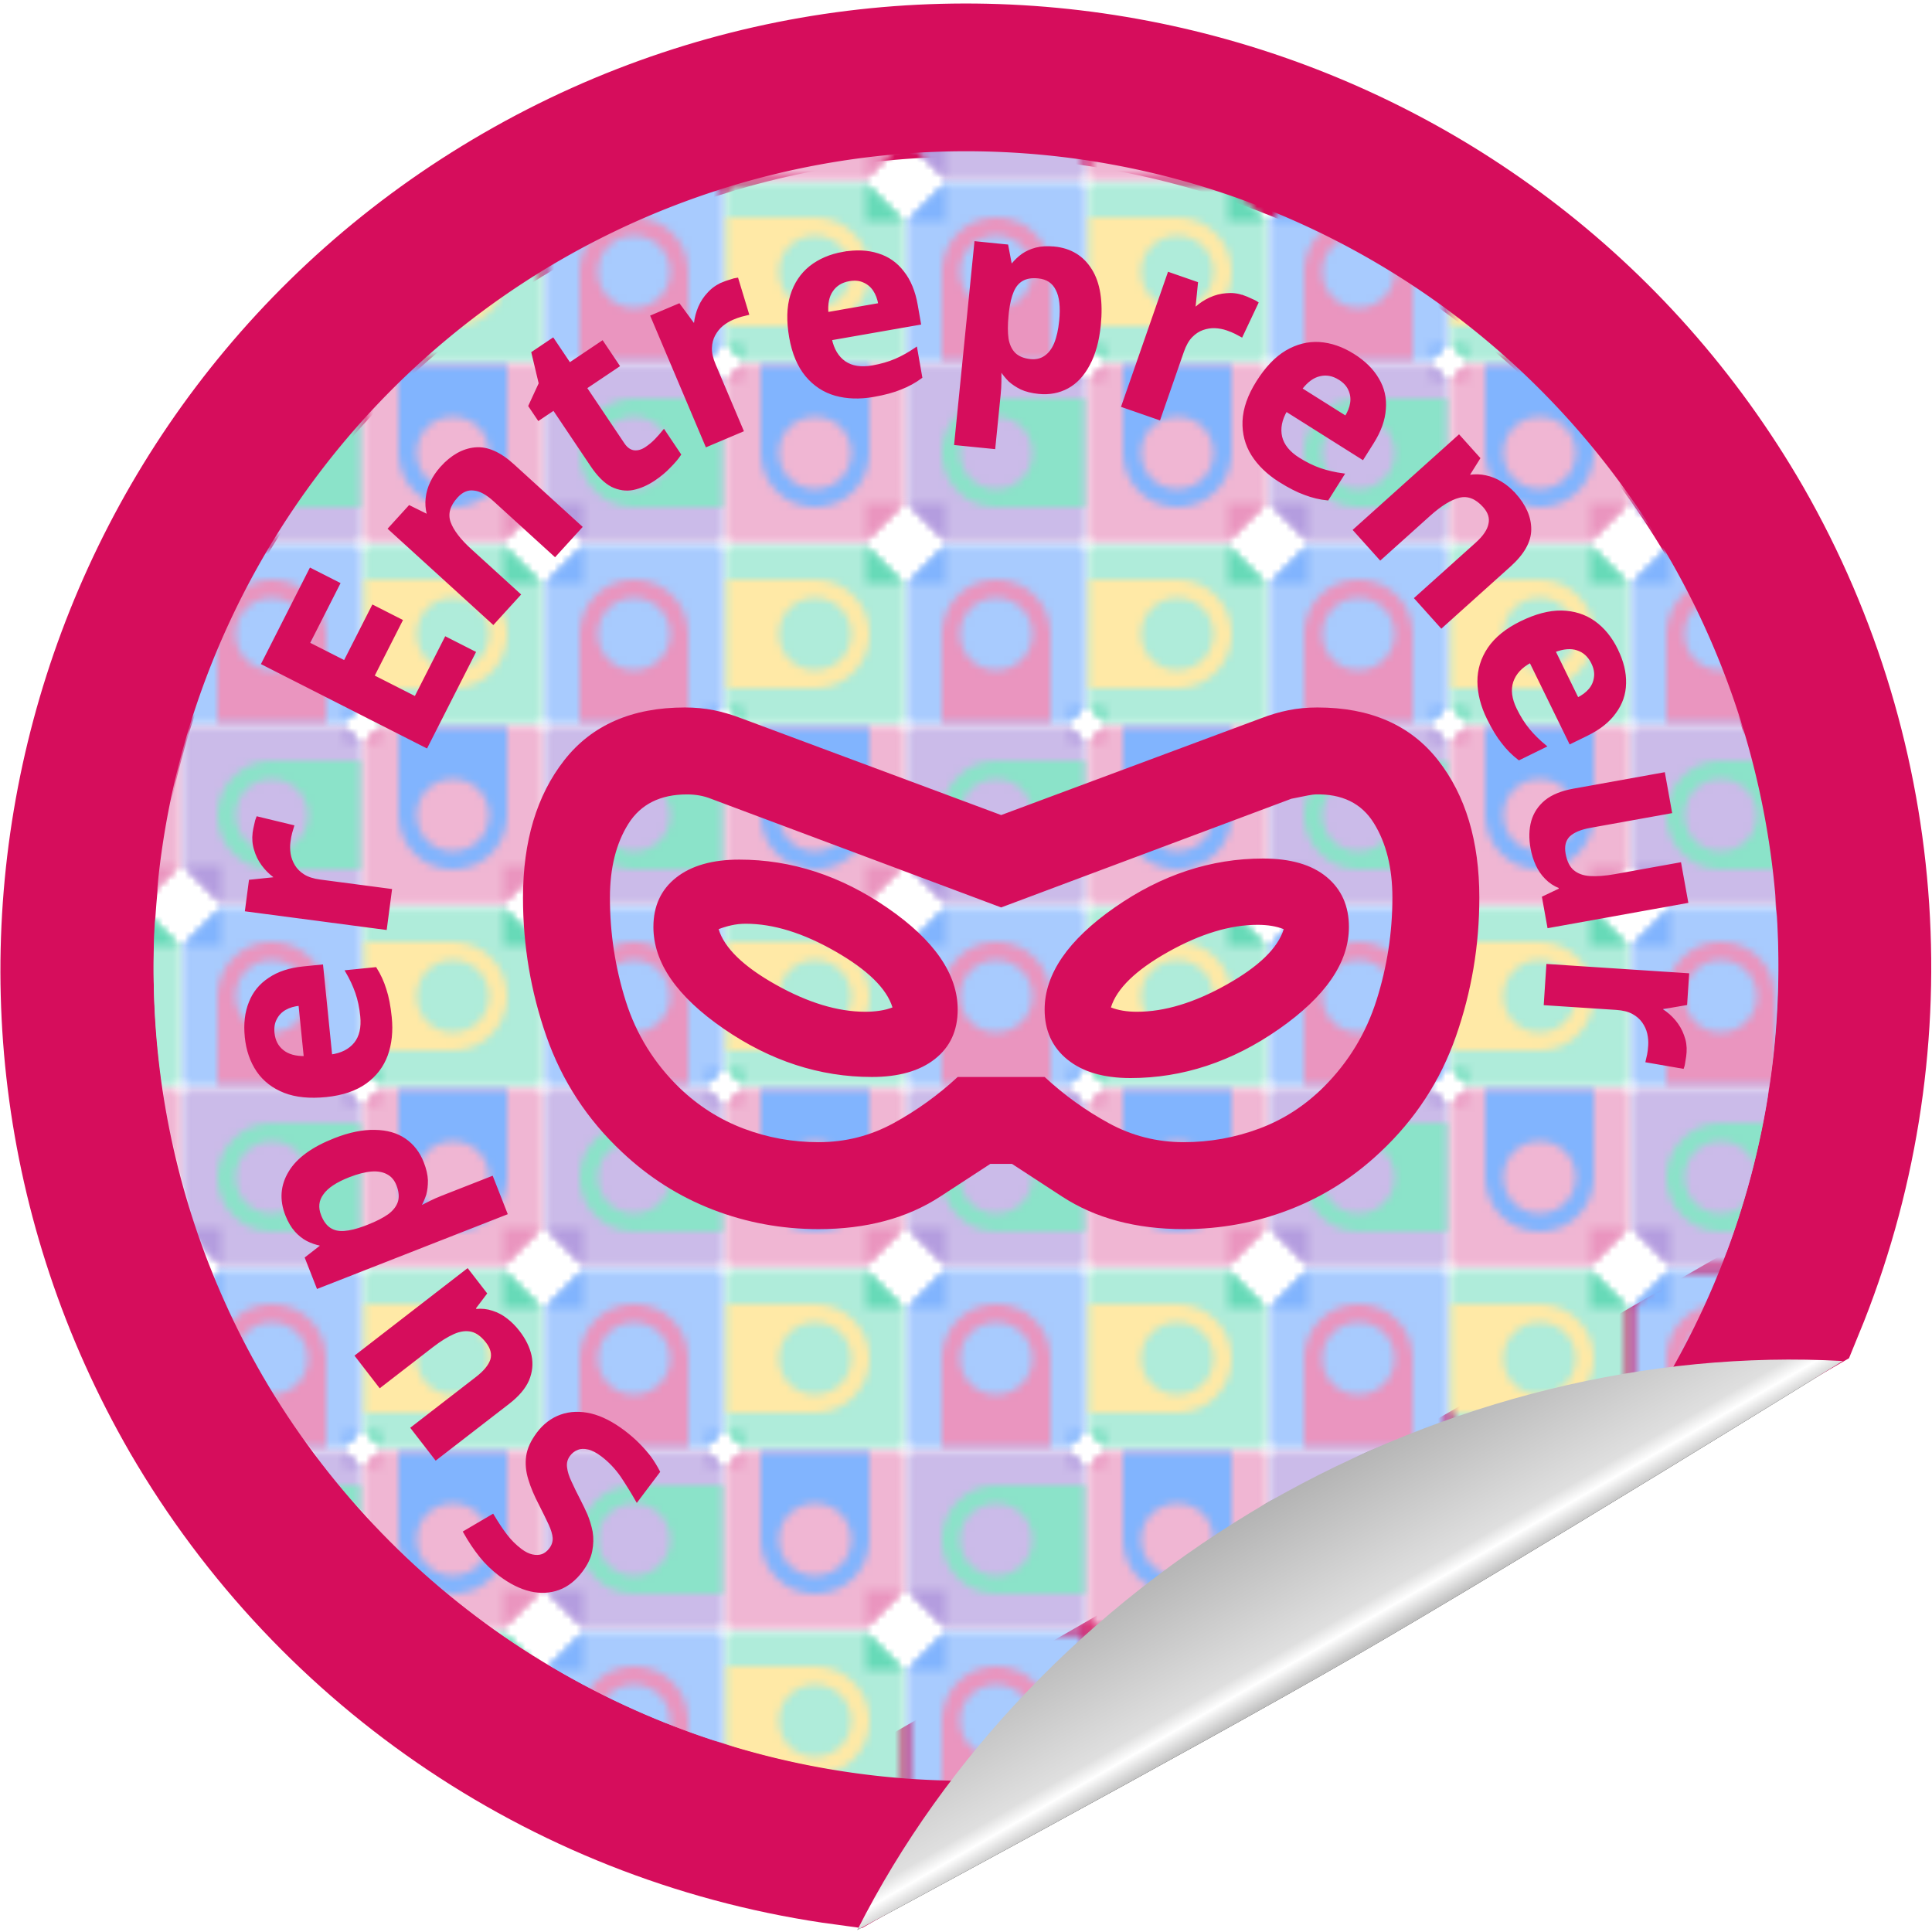
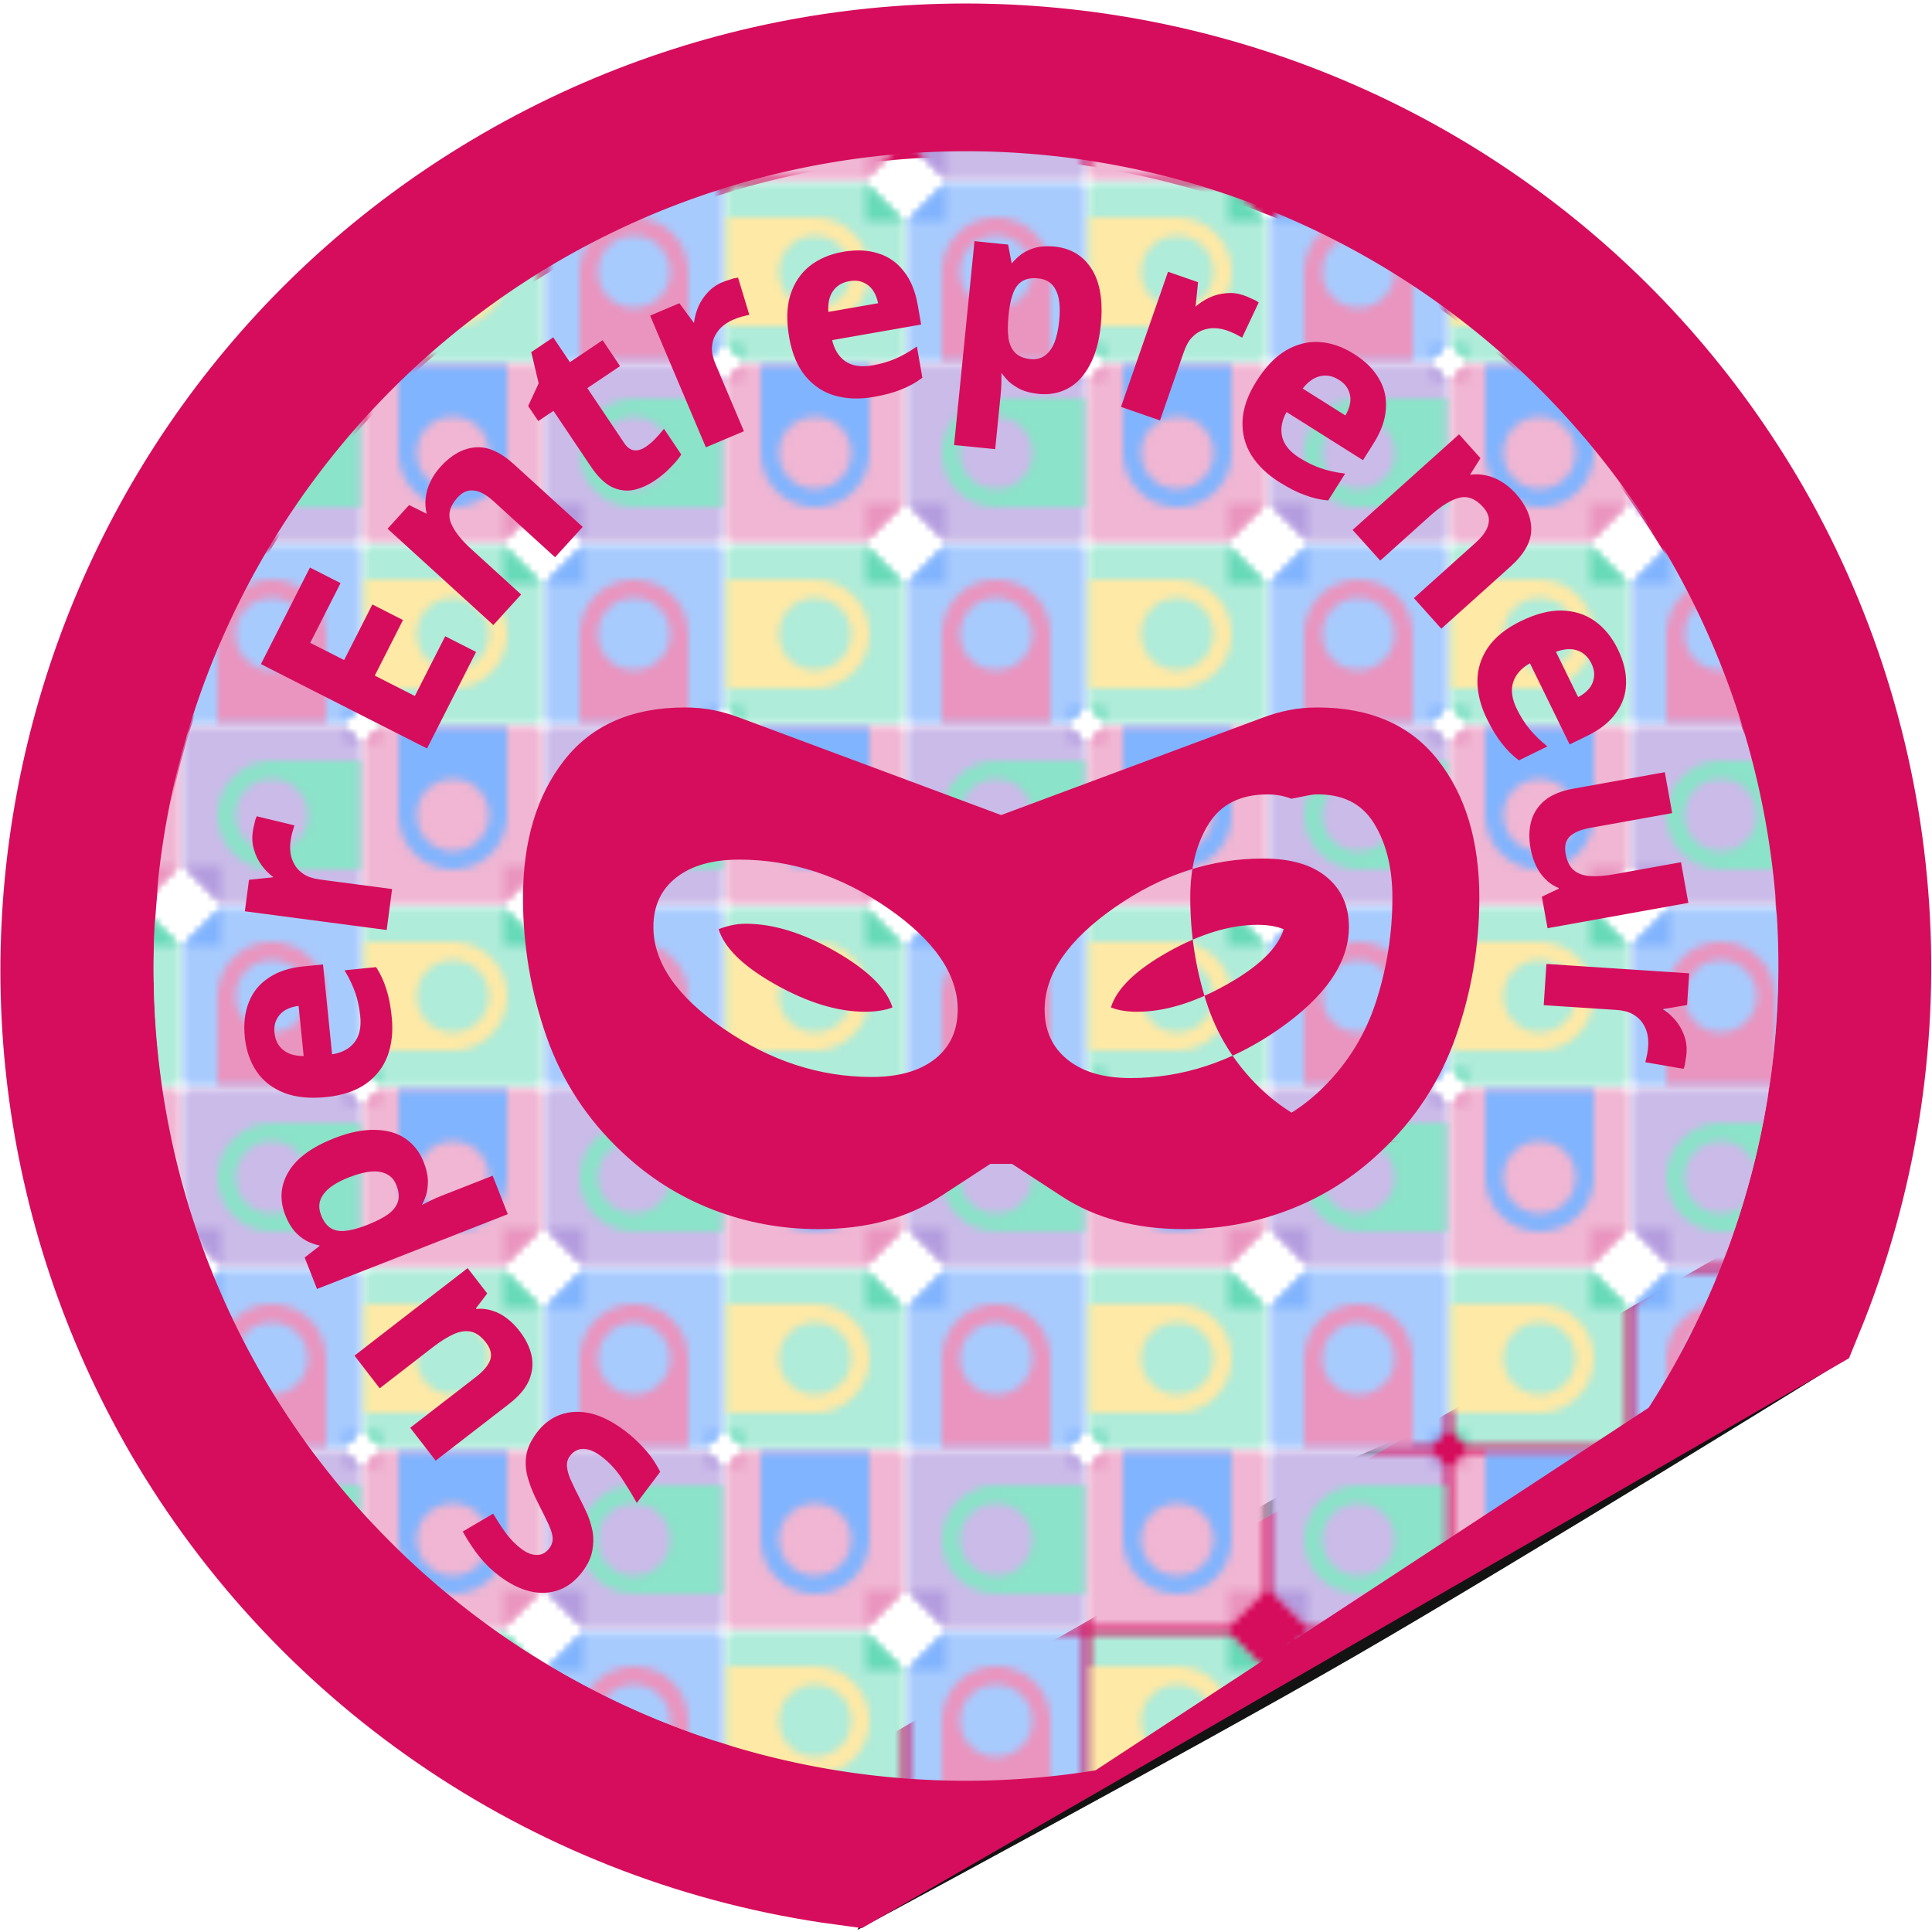
<svg xmlns="http://www.w3.org/2000/svg" xmlns:ns1="http://sodipodi.sourceforge.net/DTD/sodipodi-0.dtd" xmlns:ns2="http://www.inkscape.org/namespaces/inkscape" xmlns:xlink="http://www.w3.org/1999/xlink" version="1.1" id="svg1" width="80" height="80" viewBox="0 0 80 80" ns1:docname="se.svg" ns2:version="1.4 (86a8ad7, 2024-10-11)" xml:space="preserve">
  <title id="title1">helping hand sticker</title>
  <defs id="defs1">
    <pattern ns2:collect="always" xlink:href="#TableCloth" preserveAspectRatio="xMidYMid" id="pattern23" patternTransform="scale(0.3)" x="0" y="0" />
    <pattern ns2:collect="always" xlink:href="#TableCloth" preserveAspectRatio="xMidYMid" id="pattern5" patternTransform="scale(0.3)" x="0" y="0" />
    <pattern patternUnits="userSpaceOnUse" preserveAspectRatio="xMidYMid" width="50" height="50" id="TableCloth" ns2:stockid="Table Cloth" style="fill:none" ns2:collect="always" ns2:isstock="true" ns2:label="Table Cloth">
      <g id="g152475">
        <rect style="fill:none;fill-opacity:1;stroke:none;stroke-width:1;stroke-dasharray:none" id="rect152346" width="50" height="50" x="0" y="0" />
        <path id="path152348" style="fill:#afecda;fill-opacity:1;stroke:none;stroke-width:1;stroke-dasharray:none" d="m 0.5,25.5 v 22 l 2,2 h 22 v -19 l -5,-5 z" />
        <path id="path152350" style="fill:#a8cbfe;fill-opacity:1;stroke:none;stroke-width:1;stroke-dasharray:none" d="m 30.5,25.5 -5,5 v 19 h 22 l 2,-2 v -22 z" />
        <path id="path152352" style="fill:#cbbbe9;fill-opacity:1;stroke:none;stroke-width:1;stroke-dasharray:none" d="m 25.5,0.5 v 19 l 5,5 h 19 v -22 l -2,-2 z" />
        <path id="path152354" style="fill:#f0b6d3;fill-opacity:1;stroke:none;stroke-width:1;stroke-dasharray:none" d="m 2.5,0.5 -2,2 v 22 h 19 l 5,-5 v -19 z" />
        <path id="path152356" style="fill:#ffe9a6;stroke-width:1" d="m 17.5,37.5 c 0,2.761 -2.239,5 -5,5 -2.761,0 -5,-2.239 -5,-5 0,-2.761 2.239,-5 5,-5 2.761,0 5,2.239 5,5 z m 2.5,0 C 20,33.345 16.655,30 12.5,30 h -12 v 15 h 12 c 4.155,0 7.5,-3.345 7.5,-7.5 z" ns1:nodetypes="sssssssccss" />
        <path id="path152358" style="fill:#ea95bf;stroke-width:1" d="m 42.5,37.5 c 0,2.761 -2.239,5 -5,5 -2.761,0 -5,-2.239 -5,-5 0,-2.761 2.239,-5 5,-5 2.761,0 5,2.239 5,5 z M 37.5,30 C 33.345,30 30,33.345 30,37.5 v 12 h 15 v -12 C 45,33.345 41.655,30 37.5,30 Z" ns1:nodetypes="sssssssccss" />
        <path id="path152360" style="fill:#81b4fe;stroke-width:1" d="m 12.5,7.5 c 2.77,0 5,2.23 5,5 0,2.77 -2.23,5 -5,5 -2.77,0 -5,-2.23 -5,-5 0,-2.77 2.23,-5 5,-5 z m 0,12.5 C 16.655,20 20,16.655 20,12.5 V 0.5 H 5 v 12 c 0,4.155 3.345,7.5 7.5,7.5 z" ns1:nodetypes="sssssssccss" />
        <path id="path152362" style="fill:#8be3c9;stroke-width:1" d="m 42.5,12.5 c 0,2.761 -2.239,5 -5,5 -2.761,0 -5,-2.239 -5,-5 0,-2.761 2.239,-5 5,-5 2.761,0 5,2.239 5,5 z m -12.5,0 c 0,4.155 3.345,7.5 7.5,7.5 h 12 V 5 h -12 C 33.345,5 30,8.345 30,12.5 Z" ns1:nodetypes="sssssssccss" />
        <path style="fill:#81b4fe;fill-opacity:1;stroke:none;stroke-width:1;stroke-dasharray:none" d="m 25.5,30.5 h 5 v -5 z" id="path152364" ns1:nodetypes="cccc" />
        <path style="fill:#67dab8;fill-opacity:1;stroke:none;stroke-width:1;stroke-dasharray:none" d="m 24.5,30.5 h -5 v -5 z" id="path152366" ns1:nodetypes="cccc" />
        <path style="fill:#ea95bf;fill-opacity:1;stroke:none;stroke-width:1;stroke-dasharray:none" d="m 24.5,19.5 h -5 v 5 z" id="path152368" ns1:nodetypes="cccc" />
        <path style="fill:#b49ddf;fill-opacity:1;stroke:none;stroke-width:1;stroke-dasharray:none" d="m 25.5,19.5 h 5 v 5 z" id="path152370" ns1:nodetypes="cccc" />
        <path style="fill:#81b4fe;fill-opacity:1;stroke:none;stroke-width:1;stroke-dasharray:none" d="m 49.5,47.5 h -2 v 2 z" id="path153287" ns1:nodetypes="cccc" />
        <path style="fill:#67dab8;fill-opacity:1;stroke:none;stroke-width:1;stroke-dasharray:none" d="m 0.5,47.5 h 2 v 2 z" id="path154015" ns1:nodetypes="cccc" />
        <path style="fill:#ea95bf;fill-opacity:1;stroke:none;stroke-width:1;stroke-dasharray:none" d="m 0.5,2.5 h 2 v -2 z" id="path154155" ns1:nodetypes="cccc" />
        <path style="fill:#b49ddf;fill-opacity:1;stroke:none;stroke-width:1;stroke-dasharray:none" d="m 49.5,2.5 h -2 v -2 z" id="path154226" ns1:nodetypes="cccc" />
      </g>
    </pattern>
    <ns2:path-effect effect="bspline" id="path-effect24" is_visible="true" lpeversion="1.3" weight="33.333" steps="2" helper_size="0" apply_no_weight="true" apply_with_weight="true" only_selected="false" uniform="false" />
    <linearGradient id="linearGradient21" ns2:collect="always">
      <stop style="stop-color:#bfbfbf;stop-opacity:1;" offset="0" id="stop21" />
      <stop style="stop-color:#ffffff;stop-opacity:1;" offset="0.135" id="stop23" />
      <stop style="stop-color:#dfdfdf;stop-opacity:1;" offset="0.226" id="stop24" />
      <stop style="stop-color:#b4b4b4;stop-opacity:1;" offset="1" id="stop22" />
    </linearGradient>
    <linearGradient id="swatch19" ns2:swatch="solid">
      <stop style="stop-color:#d999d9;stop-opacity:1;" offset="0" id="stop19" />
    </linearGradient>
    <clipPath clipPathUnits="userSpaceOnUse" id="clipPath54">
      <path id="path54" style="stroke-width:0.1;stroke-linecap:square;paint-order:markers fill stroke;stop-color:#000000" d="m 1691.199,-792.32 h 1634.892 v 92.828 H 1691.199 Z" />
    </clipPath>
    <ns2:path-effect effect="bspline" id="path-effect5" is_visible="true" lpeversion="1.3" weight="33.333" steps="2" helper_size="0" apply_no_weight="true" apply_with_weight="true" only_selected="false" uniform="false" />
    <ns2:path-effect effect="bspline" id="path-effect2" is_visible="true" lpeversion="1.3" weight="33.333" steps="2" helper_size="0" apply_no_weight="true" apply_with_weight="true" only_selected="false" uniform="false" />
    <ns2:path-effect effect="bspline" id="path-effect1" is_visible="true" lpeversion="1.3" weight="33.333" steps="2" helper_size="0" apply_no_weight="true" apply_with_weight="true" only_selected="false" uniform="false" />
    <ns2:path-effect effect="bspline" id="path-effect2-4" is_visible="true" lpeversion="1.3" weight="33.333" steps="2" helper_size="0" apply_no_weight="true" apply_with_weight="true" only_selected="false" uniform="false" />
    <linearGradient ns2:collect="always" xlink:href="#linearGradient21" id="linearGradient22" x1="40.139" y1="68.618" x2="40.139" y2="76.799" gradientUnits="userSpaceOnUse" gradientTransform="matrix(0.906,-0.523,-0.438,-0.759,49.927,141.486)" />
    <ns2:path-effect effect="bspline" id="path-effect2-4-4" is_visible="true" lpeversion="1.3" weight="33.333" steps="2" helper_size="0" apply_no_weight="true" apply_with_weight="true" only_selected="false" uniform="false" />
    <filter ns2:collect="always" style="color-interpolation-filters:sRGB" id="filter1" x="-0.116" y="-0.2" width="1.232" height="1.401">
      <feGaussianBlur ns2:collect="always" stdDeviation="1.973" id="feGaussianBlur1" />
    </filter>
    <filter ns2:collect="always" style="color-interpolation-filters:sRGB" id="filter23" x="-0.026" y="-0.026" width="1.053" height="1.053">
      <feGaussianBlur ns2:collect="always" stdDeviation="0.739" id="feGaussianBlur23" />
    </filter>
  </defs>
  <ns1:namedview id="namedview1" pagecolor="#505050" bordercolor="#eeeeee" borderopacity="1" ns2:showpageshadow="0" ns2:pageopacity="0" ns2:pagecheckerboard="0" ns2:deskcolor="#505050" ns2:zoom="5.15746" ns2:cx="44.304755" ns2:cy="37.130681" ns2:window-width="3440" ns2:window-height="1369" ns2:window-x="1912" ns2:window-y="-8" ns2:window-maximized="1" ns2:current-layer="g1" showgrid="false" />
  <g ns2:groupmode="layer" id="layer5" ns2:label="shadow">
    <path id="path1" style="display:inline;fill:#131313;stroke:none;stroke-width:6.078;stroke-opacity:1;paint-order:markers fill stroke;fill-opacity:1;filter:url(#filter1)" ns2:label="peel_shadow" d="m 35.502,79.915 c 3.628,-7.18 9.602,-13.406 16.983,-17.7 7.41,-4.245 15.788,-6.306 23.82,-5.858 0,0 -13.403,8.298 -20.203,12.224 C 49.302,72.508 35.502,79.915 35.502,79.915 Z" ns1:nodetypes="ccczc" />
  </g>
  <g ns2:groupmode="layer" ns2:label="badge" id="g1" style="display:inline">
    <path id="path2" style="display:inline;mix-blend-mode:normal;fill:url(#pattern23);fill-opacity:1;stroke:#d60d5c;stroke-width:6.345;stroke-linecap:square;stroke-linejoin:miter;stroke-opacity:1;paint-order:fill markers stroke" ns2:label="circle" d="M 21.61,8.258 C 3.995,18.427 -2.04,40.951 8.13,58.566 13.844,68.393 23.775,75.031 35.041,76.551 L 74.039,54.036 C 78.355,43.519 77.572,31.6 71.918,21.738 61.749,4.123 39.225,-1.912 21.61,8.258 Z" ns1:nodetypes="cccccc" />
    <path style="display:inline;opacity:1;mix-blend-mode:normal;fill:url(#pattern5);fill-opacity:1;stroke-width:1.103;stroke-linecap:square;stroke-linejoin:miter;paint-order:stroke fill markers;filter:url(#filter23)" id="path4" ns1:type="arc" ns1:cx="40" ns1:cy="40" ns1:rx="33.640591" ns1:ry="33.737537" ns1:start="1.4106603" ns1:end="0.57299907" ns1:arc-type="arc" d="M 45.364,73.306 A 33.641,33.738 0 0 1 8.631,52.186 33.641,33.738 0 0 1 21.593,11.761 a 33.641,33.738 0 0 1 42.123,4.312 33.641,33.738 0 0 1 4.551,42.218" ns1:open="true" />
-     <path id="circle19" style="display:inline;fill:url(#linearGradient22);stroke:none;stroke-width:6.078;stroke-opacity:1;paint-order:markers fill stroke" ns2:label="peel" d="m 35.502,79.915 c 3.628,-7.18 9.602,-13.406 16.983,-17.7 7.41,-4.245 15.788,-6.306 23.82,-5.858 0,0 -13.403,8.298 -20.203,12.224 C 49.302,72.508 35.502,79.915 35.502,79.915 Z" ns1:nodetypes="ccczc" />
  </g>
  <g ns2:groupmode="layer" id="layer1" ns2:label="rect" style="display:inline" />
  <g ns2:groupmode="layer" id="layer2" ns2:label="icon">
    <g style="display:inline;fill:#d60d5c;fill-opacity:1" id="g2" transform="matrix(0.045,0,0,0.045,19.856,61.695)">
-       <path d="m 312,-240 q -51,0 -97.5,-18 Q 168,-276 131,-311 83,-356 61.5,-417.5 40,-479 40,-545 q 0,-78 38,-126.5 38,-48.5 111,-48.5 14,0 26.5,2.5 12.5,2.5 25.5,7.5 l 239,89 239,-89 q 13,-5 25.5,-7.5 12.5,-2.5 26.5,-2.5 73,0 111,48.5 38,48.5 38,126.5 0,66 -21.5,127.5 Q 877,-356 829,-311 q -37,35 -83.5,53 -46.5,18 -97.5,18 -66,0 -112,-30 l -46,-30 h -20 l -46,30 q -46,30 -112,30 z m 0,-80 q 37,0 69,-17.5 32,-17.5 59,-42.5 h 80 q 27,25 59,42.5 32,17.5 69,17.5 36,0 69.5,-12.5 33.5,-12.5 59.5,-38.5 34,-34 48.5,-80 14.5,-46 14.5,-94 0,-41 -17,-68.5 -17,-27.5 -54,-26.5 -3,0 -22,4 L 480,-536 213,-636 q -5,-2 -10.5,-3 -5.5,-1 -11.5,-1 -37,0 -54,27 -17,27 -17,68 0,49 14.5,95 14.5,46 49.5,80 26,25 59,37.5 33,12.5 69,12.5 z m 49,-60 q 37,0 58,-16.5 21,-16.5 21,-45.5 0,-49 -64.5,-93.5 Q 311,-580 239,-580 q -37,0 -58,16.5 -21,16.5 -21,45.5 0,49 64.5,93.5 Q 289,-380 361,-380 Z m -6,-60 q -38,0 -82.5,-25 -44.5,-25 -52.5,-51 5,-2 11.5,-3.5 6.5,-1.5 13.5,-1.5 38,0 82.5,25.5 44.5,25.5 52.5,51.5 -5,2 -11.5,3 -6.5,1 -13.5,1 z m 244,61 q 72,0 136.5,-45 64.5,-45 64.5,-94 0,-29 -20.5,-46 -20.5,-17 -58.5,-17 -72,0 -136.5,45 -64.5,45 -64.5,94 0,29 21,46 21,17 58,17 z m 6,-61 q -7,0 -13,-1 -6,-1 -11,-3 8,-26 52.5,-51 44.5,-25 82.5,-25 7,0 13,1 6,1 11,3 -8,26 -52.5,51 -44.5,25 -82.5,25 z m -125,-40 z" id="path1-8" style="fill:#d60d5c;fill-opacity:1" />
+       <path d="m 312,-240 q -51,0 -97.5,-18 Q 168,-276 131,-311 83,-356 61.5,-417.5 40,-479 40,-545 q 0,-78 38,-126.5 38,-48.5 111,-48.5 14,0 26.5,2.5 12.5,2.5 25.5,7.5 l 239,89 239,-89 q 13,-5 25.5,-7.5 12.5,-2.5 26.5,-2.5 73,0 111,48.5 38,48.5 38,126.5 0,66 -21.5,127.5 Q 877,-356 829,-311 q -37,35 -83.5,53 -46.5,18 -97.5,18 -66,0 -112,-30 l -46,-30 h -20 l -46,30 q -46,30 -112,30 z m 0,-80 q 37,0 69,-17.5 32,-17.5 59,-42.5 h 80 q 27,25 59,42.5 32,17.5 69,17.5 36,0 69.5,-12.5 33.5,-12.5 59.5,-38.5 34,-34 48.5,-80 14.5,-46 14.5,-94 0,-41 -17,-68.5 -17,-27.5 -54,-26.5 -3,0 -22,4 q -5,-2 -10.5,-3 -5.5,-1 -11.5,-1 -37,0 -54,27 -17,27 -17,68 0,49 14.5,95 14.5,46 49.5,80 26,25 59,37.5 33,12.5 69,12.5 z m 49,-60 q 37,0 58,-16.5 21,-16.5 21,-45.5 0,-49 -64.5,-93.5 Q 311,-580 239,-580 q -37,0 -58,16.5 -21,16.5 -21,45.5 0,49 64.5,93.5 Q 289,-380 361,-380 Z m -6,-60 q -38,0 -82.5,-25 -44.5,-25 -52.5,-51 5,-2 11.5,-3.5 6.5,-1.5 13.5,-1.5 38,0 82.5,25.5 44.5,25.5 52.5,51.5 -5,2 -11.5,3 -6.5,1 -13.5,1 z m 244,61 q 72,0 136.5,-45 64.5,-45 64.5,-94 0,-29 -20.5,-46 -20.5,-17 -58.5,-17 -72,0 -136.5,45 -64.5,45 -64.5,94 0,29 21,46 21,17 58,17 z m 6,-61 q -7,0 -13,-1 -6,-1 -11,-3 8,-26 52.5,-51 44.5,-25 82.5,-25 7,0 13,1 6,1 11,3 -8,26 -52.5,51 -44.5,25 -82.5,25 z m -125,-40 z" id="path1-8" style="fill:#d60d5c;fill-opacity:1" />
    </g>
  </g>
  <g ns2:groupmode="layer" id="layer3" ns2:label="text" style="display:inline">
-     <circle style="display:none;fill:none;fill-opacity:1;stroke:#92079f;stroke-width:0.739;stroke-opacity:1;paint-order:markers fill stroke" id="path3" cx="14.641" cy="-54.641" r="24.027" transform="rotate(120)" />
    <path style="font-weight:bold;font-size:10.667px;-inkscape-font-specification:'sans-serif Bold';fill:#d60d5c;stroke:#d60d5c;stroke-width:0.1;stroke-linecap:square;paint-order:stroke fill markers" d="m 22.26,59.361 q 0.405,-0.537 0.97,-0.738 0.566,-0.201 1.235,-0.044 0.655,0.159 1.37,0.699 0.315,0.238 0.59,0.511 0.266,0.267 0.489,0.556 0.208,0.291 0.365,0.596 l -0.905,1.201 q -0.293,-0.515 -0.631,-1.023 -0.353,-0.506 -0.813,-0.853 -0.315,-0.238 -0.567,-0.294 -0.26,-0.062 -0.454,0.018 -0.203,0.074 -0.344,0.262 -0.173,0.23 -0.134,0.514 0.031,0.277 0.193,0.613 0.155,0.344 0.374,0.763 0.136,0.263 0.28,0.585 0.138,0.331 0.214,0.709 0.061,0.38 -0.019,0.787 -0.08,0.407 -0.395,0.825 -0.411,0.545 -0.947,0.742 -0.551,0.199 -1.165,0.057 -0.623,-0.149 -1.253,-0.624 -0.477,-0.36 -0.819,-0.791 -0.351,-0.438 -0.665,-0.996 l 1.175,-0.69 q 0.289,0.485 0.551,0.829 0.262,0.344 0.611,0.607 0.238,0.18 0.467,0.232 0.228,0.052 0.425,-0.014 0.188,-0.072 0.329,-0.259 0.161,-0.213 0.148,-0.463 -0.019,-0.241 -0.171,-0.57 -0.153,-0.329 -0.395,-0.805 -0.302,-0.575 -0.445,-1.057 -0.152,-0.489 -0.087,-0.947 0.065,-0.459 0.425,-0.936 z m -7.512,-3.218 4.607,-3.563 0.757,0.979 -0.467,0.617 0.059,0.076 q 0.347,-0.039 0.675,0.071 0.322,0.102 0.598,0.32 0.27,0.209 0.498,0.505 0.378,0.489 0.488,0.998 0.103,0.5 -0.105,0.998 -0.215,0.49 -0.805,0.946 l -3.004,2.323 -0.992,-1.283 2.683,-2.075 q 0.489,-0.378 0.612,-0.743 0.108,-0.366 -0.186,-0.746 -0.3,-0.388 -0.632,-0.469 -0.347,-0.082 -0.75,0.094 -0.403,0.177 -0.892,0.555 l -2.16,1.67 z m -2.884,-5.834 q -0.37,-0.943 0.131,-1.77 0.491,-0.823 1.871,-1.364 0.914,-0.358 1.654,-0.339 0.737,0.009 1.238,0.351 0.501,0.342 0.742,0.958 0.156,0.397 0.169,0.724 0.004,0.331 -0.067,0.588 -0.085,0.251 -0.199,0.456 l 0.023,0.06 q 0.171,-0.09 0.402,-0.203 0.221,-0.109 0.469,-0.207 l 2.076,-0.814 0.588,1.5 -7.806,3.06 -0.479,-1.221 0.623,-0.485 -0.027,-0.07 q -0.287,-0.059 -0.543,-0.188 -0.261,-0.138 -0.483,-0.384 -0.226,-0.255 -0.382,-0.652 z m 1.386,0.029 q 0.148,0.377 0.396,0.543 0.248,0.166 0.605,0.141 0.357,-0.025 0.847,-0.206 l 0.159,-0.062 q 0.516,-0.202 0.849,-0.436 0.319,-0.239 0.418,-0.542 0.095,-0.312 -0.06,-0.71 -0.132,-0.338 -0.407,-0.482 -0.278,-0.154 -0.679,-0.124 -0.41,0.035 -0.937,0.241 -0.804,0.315 -1.09,0.725 -0.3,0.404 -0.101,0.91 z m -3.064,-7.404 q -0.082,-0.807 0.167,-1.421 0.238,-0.614 0.801,-0.982 0.551,-0.377 1.401,-0.463 l 0.775,-0.078 0.377,3.725 q 0.656,-0.088 0.999,-0.508 0.333,-0.42 0.261,-1.131 -0.055,-0.541 -0.206,-0.976 -0.151,-0.435 -0.411,-0.88 l 1.199,-0.121 q 0.255,0.403 0.399,0.871 0.153,0.456 0.224,1.157 0.087,0.86 -0.164,1.56 -0.252,0.69 -0.871,1.139 -0.63,0.45 -1.628,0.551 -1.019,0.103 -1.722,-0.169 -0.715,-0.282 -1.116,-0.863 -0.403,-0.592 -0.486,-1.409 z m 1.131,-0.157 q 0.048,0.478 0.386,0.744 0.327,0.267 0.927,0.26 l -0.221,-2.186 q -0.35,0.035 -0.604,0.179 -0.254,0.144 -0.388,0.404 -0.136,0.25 -0.1,0.6 z M 10.51,34.485 q 0.021,-0.159 0.066,-0.336 0.036,-0.189 0.081,-0.291 l 1.47,0.355 q -0.036,0.114 -0.079,0.269 -0.042,0.156 -0.071,0.378 -0.032,0.243 0.009,0.507 0.042,0.253 0.183,0.487 0.141,0.234 0.4,0.397 0.258,0.163 0.681,0.219 l 2.929,0.386 -0.21,1.597 -5.774,-0.761 0.16,-1.216 1.004,-0.104 0.01,-0.074 q -0.284,-0.21 -0.494,-0.495 -0.21,-0.286 -0.305,-0.621 -0.106,-0.337 -0.059,-0.696 z m 9.136,-7.468 -1.985,3.909 -6.79,-3.449 1.985,-3.909 1.179,0.599 -1.256,2.473 1.493,0.758 1.169,-2.301 1.179,0.599 -1.169,2.301 1.75,0.889 1.256,-2.473 z m -1.366,-7.66 q 0.646,-0.71 1.39,-0.782 0.744,-0.073 1.58,0.689 l 2.808,2.557 -1.077,1.183 -2.508,-2.284 q -0.465,-0.424 -0.852,-0.458 -0.387,-0.05 -0.711,0.305 -0.488,0.536 -0.297,1.071 0.19,0.52 0.877,1.144 l 2.019,1.838 -1.084,1.191 -4.306,-3.921 0.833,-0.915 0.727,0.359 0.043,-0.047 q -0.084,-0.336 -0.046,-0.662 0.037,-0.342 0.189,-0.651 0.151,-0.324 0.417,-0.616 z m 8.479,-0.808 q 0.221,-0.149 0.395,-0.33 0.174,-0.181 0.336,-0.38 l 0.66,0.983 q -0.153,0.231 -0.43,0.507 -0.262,0.279 -0.634,0.529 -0.434,0.291 -0.874,0.382 -0.432,0.084 -0.867,-0.124 -0.433,-0.223 -0.849,-0.843 l -1.564,-2.329 -0.629,0.422 -0.375,-0.558 0.429,-0.93 -0.303,-1.274 0.841,-0.565 0.69,1.027 1.355,-0.91 0.666,0.992 -1.355,0.91 1.564,2.329 q 0.184,0.274 0.439,0.309 0.249,0.026 0.505,-0.147 z m 3.151,-6.809 q 0.147,-0.062 0.323,-0.113 0.181,-0.065 0.292,-0.077 l 0.439,1.447 q -0.116,0.026 -0.272,0.069 -0.156,0.043 -0.362,0.13 -0.226,0.096 -0.433,0.264 -0.197,0.164 -0.327,0.405 -0.13,0.24 -0.14,0.546 -0.01,0.305 0.157,0.698 l 1.152,2.721 -1.483,0.628 -2.27,-5.363 1.13,-0.478 0.599,0.812 0.069,-0.029 q 0.037,-0.351 0.177,-0.677 0.14,-0.326 0.381,-0.578 0.236,-0.262 0.57,-0.404 z m 5.011,-1.264 q 0.799,-0.14 1.43,0.064 0.629,0.193 1.037,0.728 0.416,0.523 0.563,1.363 l 0.134,0.767 -3.688,0.645 q 0.135,0.648 0.579,0.96 0.443,0.302 1.147,0.179 0.536,-0.094 0.959,-0.276 0.423,-0.182 0.849,-0.473 l 0.208,1.187 q -0.384,0.284 -0.84,0.461 -0.444,0.186 -1.137,0.307 -0.851,0.149 -1.568,-0.051 -0.707,-0.201 -1.199,-0.787 -0.494,-0.596 -0.667,-1.584 -0.176,-1.009 0.044,-1.729 0.229,-0.733 0.78,-1.176 0.561,-0.445 1.37,-0.586 z m 0.239,1.117 q -0.473,0.083 -0.714,0.439 -0.243,0.346 -0.192,0.943 l 2.165,-0.378 q -0.061,-0.347 -0.222,-0.589 -0.161,-0.242 -0.431,-0.358 -0.259,-0.117 -0.605,-0.057 z m 8.494,-1.335 q 1.008,0.101 1.516,0.924 0.508,0.812 0.361,2.287 -0.098,0.976 -0.452,1.627 -0.344,0.652 -0.877,0.941 -0.533,0.29 -1.191,0.224 -0.425,-0.043 -0.722,-0.179 -0.296,-0.148 -0.492,-0.328 -0.185,-0.19 -0.315,-0.385 l -0.064,-0.006 q 0.002,0.193 -0.002,0.45 -0.003,0.246 -0.03,0.512 l -0.222,2.218 -1.603,-0.16 0.835,-8.342 1.305,0.131 0.147,0.776 0.074,0.007 q 0.184,-0.228 0.415,-0.398 0.242,-0.169 0.562,-0.255 0.33,-0.085 0.755,-0.042 z m -0.658,1.22 q -0.403,-0.04 -0.664,0.105 -0.261,0.145 -0.401,0.474 -0.14,0.329 -0.203,0.848 l -0.017,0.17 q -0.055,0.552 9.32e-4,0.954 0.068,0.393 0.292,0.619 0.235,0.227 0.659,0.27 0.361,0.036 0.615,-0.142 0.264,-0.177 0.419,-0.548 0.156,-0.381 0.212,-0.944 0.086,-0.86 -0.148,-1.301 -0.223,-0.451 -0.764,-0.505 z m 8.478,0.794 q 0.151,0.053 0.315,0.132 0.178,0.073 0.268,0.138 l -0.645,1.368 q -0.104,-0.059 -0.248,-0.131 -0.144,-0.073 -0.356,-0.146 -0.232,-0.081 -0.498,-0.094 -0.256,-0.01 -0.514,0.081 -0.258,0.091 -0.47,0.311 -0.212,0.22 -0.352,0.623 l -0.971,2.791 -1.521,-0.529 1.914,-5.5 1.159,0.403 -0.101,1.004 0.071,0.025 q 0.263,-0.236 0.585,-0.384 0.322,-0.148 0.67,-0.173 0.351,-0.036 0.694,0.083 z m 4.564,2.424 q 0.686,0.432 1.017,1.007 0.337,0.565 0.28,1.236 -0.042,0.667 -0.497,1.389 l -0.415,0.659 -3.168,-1.996 q -0.334,0.571 -0.214,1.101 0.126,0.521 0.731,0.902 0.46,0.29 0.896,0.439 0.436,0.149 0.947,0.218 l -0.643,1.02 q -0.475,-0.047 -0.932,-0.222 -0.454,-0.16 -1.05,-0.535 -0.731,-0.461 -1.129,-1.09 -0.389,-0.623 -0.361,-1.388 0.033,-0.773 0.568,-1.622 0.546,-0.866 1.193,-1.253 0.662,-0.39 1.367,-0.349 0.714,0.047 1.409,0.485 z m -0.572,0.988 q -0.406,-0.256 -0.824,-0.153 -0.412,0.093 -0.775,0.57 l 1.859,1.171 q 0.188,-0.298 0.231,-0.586 0.043,-0.288 -0.079,-0.554 -0.113,-0.26 -0.411,-0.448 z m 7.251,4.774 q 0.641,0.714 0.639,1.462 -0.002,0.748 -0.844,1.503 L 59.686,25.962 58.617,24.771 61.141,22.505 q 0.468,-0.421 0.542,-0.802 0.088,-0.38 -0.232,-0.738 -0.485,-0.54 -1.036,-0.403 -0.536,0.137 -1.227,0.757 l -2.032,1.825 -1.076,-1.198 4.333,-3.891 0.827,0.921 -0.43,0.687 0.043,0.048 q 0.343,-0.05 0.664,0.021 0.336,0.071 0.628,0.253 0.307,0.183 0.571,0.476 z m 4.229,6.449 q 0.356,0.728 0.336,1.391 -0.011,0.658 -0.411,1.199 -0.386,0.545 -1.153,0.92 l -0.699,0.342 -1.645,-3.363 q -0.585,0.31 -0.761,0.823 -0.167,0.509 0.147,1.151 0.239,0.489 0.532,0.844 0.293,0.356 0.691,0.683 l -1.083,0.53 q -0.379,-0.29 -0.676,-0.679 -0.302,-0.375 -0.611,-1.007 -0.38,-0.776 -0.387,-1.52 -0.003,-0.735 0.422,-1.37 0.435,-0.64 1.336,-1.081 0.92,-0.45 1.673,-0.439 0.768,0.016 1.346,0.422 0.583,0.415 0.944,1.153 z m -1.007,0.54 q -0.211,-0.431 -0.62,-0.564 -0.4,-0.137 -0.96,0.078 l 0.966,1.974 q 0.316,-0.155 0.504,-0.377 0.188,-0.223 0.224,-0.513 0.041,-0.281 -0.114,-0.597 z m 3.914,9.898 -5.732,1.032 -0.219,-1.218 0.699,-0.332 -0.017,-0.094 q -0.326,-0.126 -0.566,-0.375 -0.238,-0.239 -0.383,-0.56 -0.143,-0.31 -0.209,-0.678 -0.11,-0.609 0.028,-1.11 0.139,-0.491 0.554,-0.837 0.417,-0.335 1.151,-0.467 l 3.737,-0.673 0.287,1.596 -3.338,0.601 q -0.609,0.11 -0.886,0.376 -0.265,0.275 -0.18,0.748 0.087,0.483 0.344,0.708 0.27,0.233 0.708,0.263 0.439,0.029 1.048,-0.08 l 2.687,-0.484 z m -0.065,6.224 q -0.01,0.16 -0.044,0.339 -0.023,0.191 -0.062,0.295 l -1.49,-0.258 q 0.029,-0.116 0.061,-0.274 0.032,-0.158 0.046,-0.382 0.016,-0.245 -0.042,-0.505 Q 68.199,42.536 68.042,42.312 67.886,42.088 67.617,41.942 67.349,41.796 66.923,41.768 l -2.948,-0.193 0.105,-1.607 5.812,0.381 -0.08,1.224 -0.995,0.17 -0.005,0.075 q 0.298,0.191 0.526,0.462 0.228,0.271 0.346,0.6 0.128,0.329 0.104,0.691 z" id="text1" aria-label="Super Entrepreneur" />
  </g>
</svg>